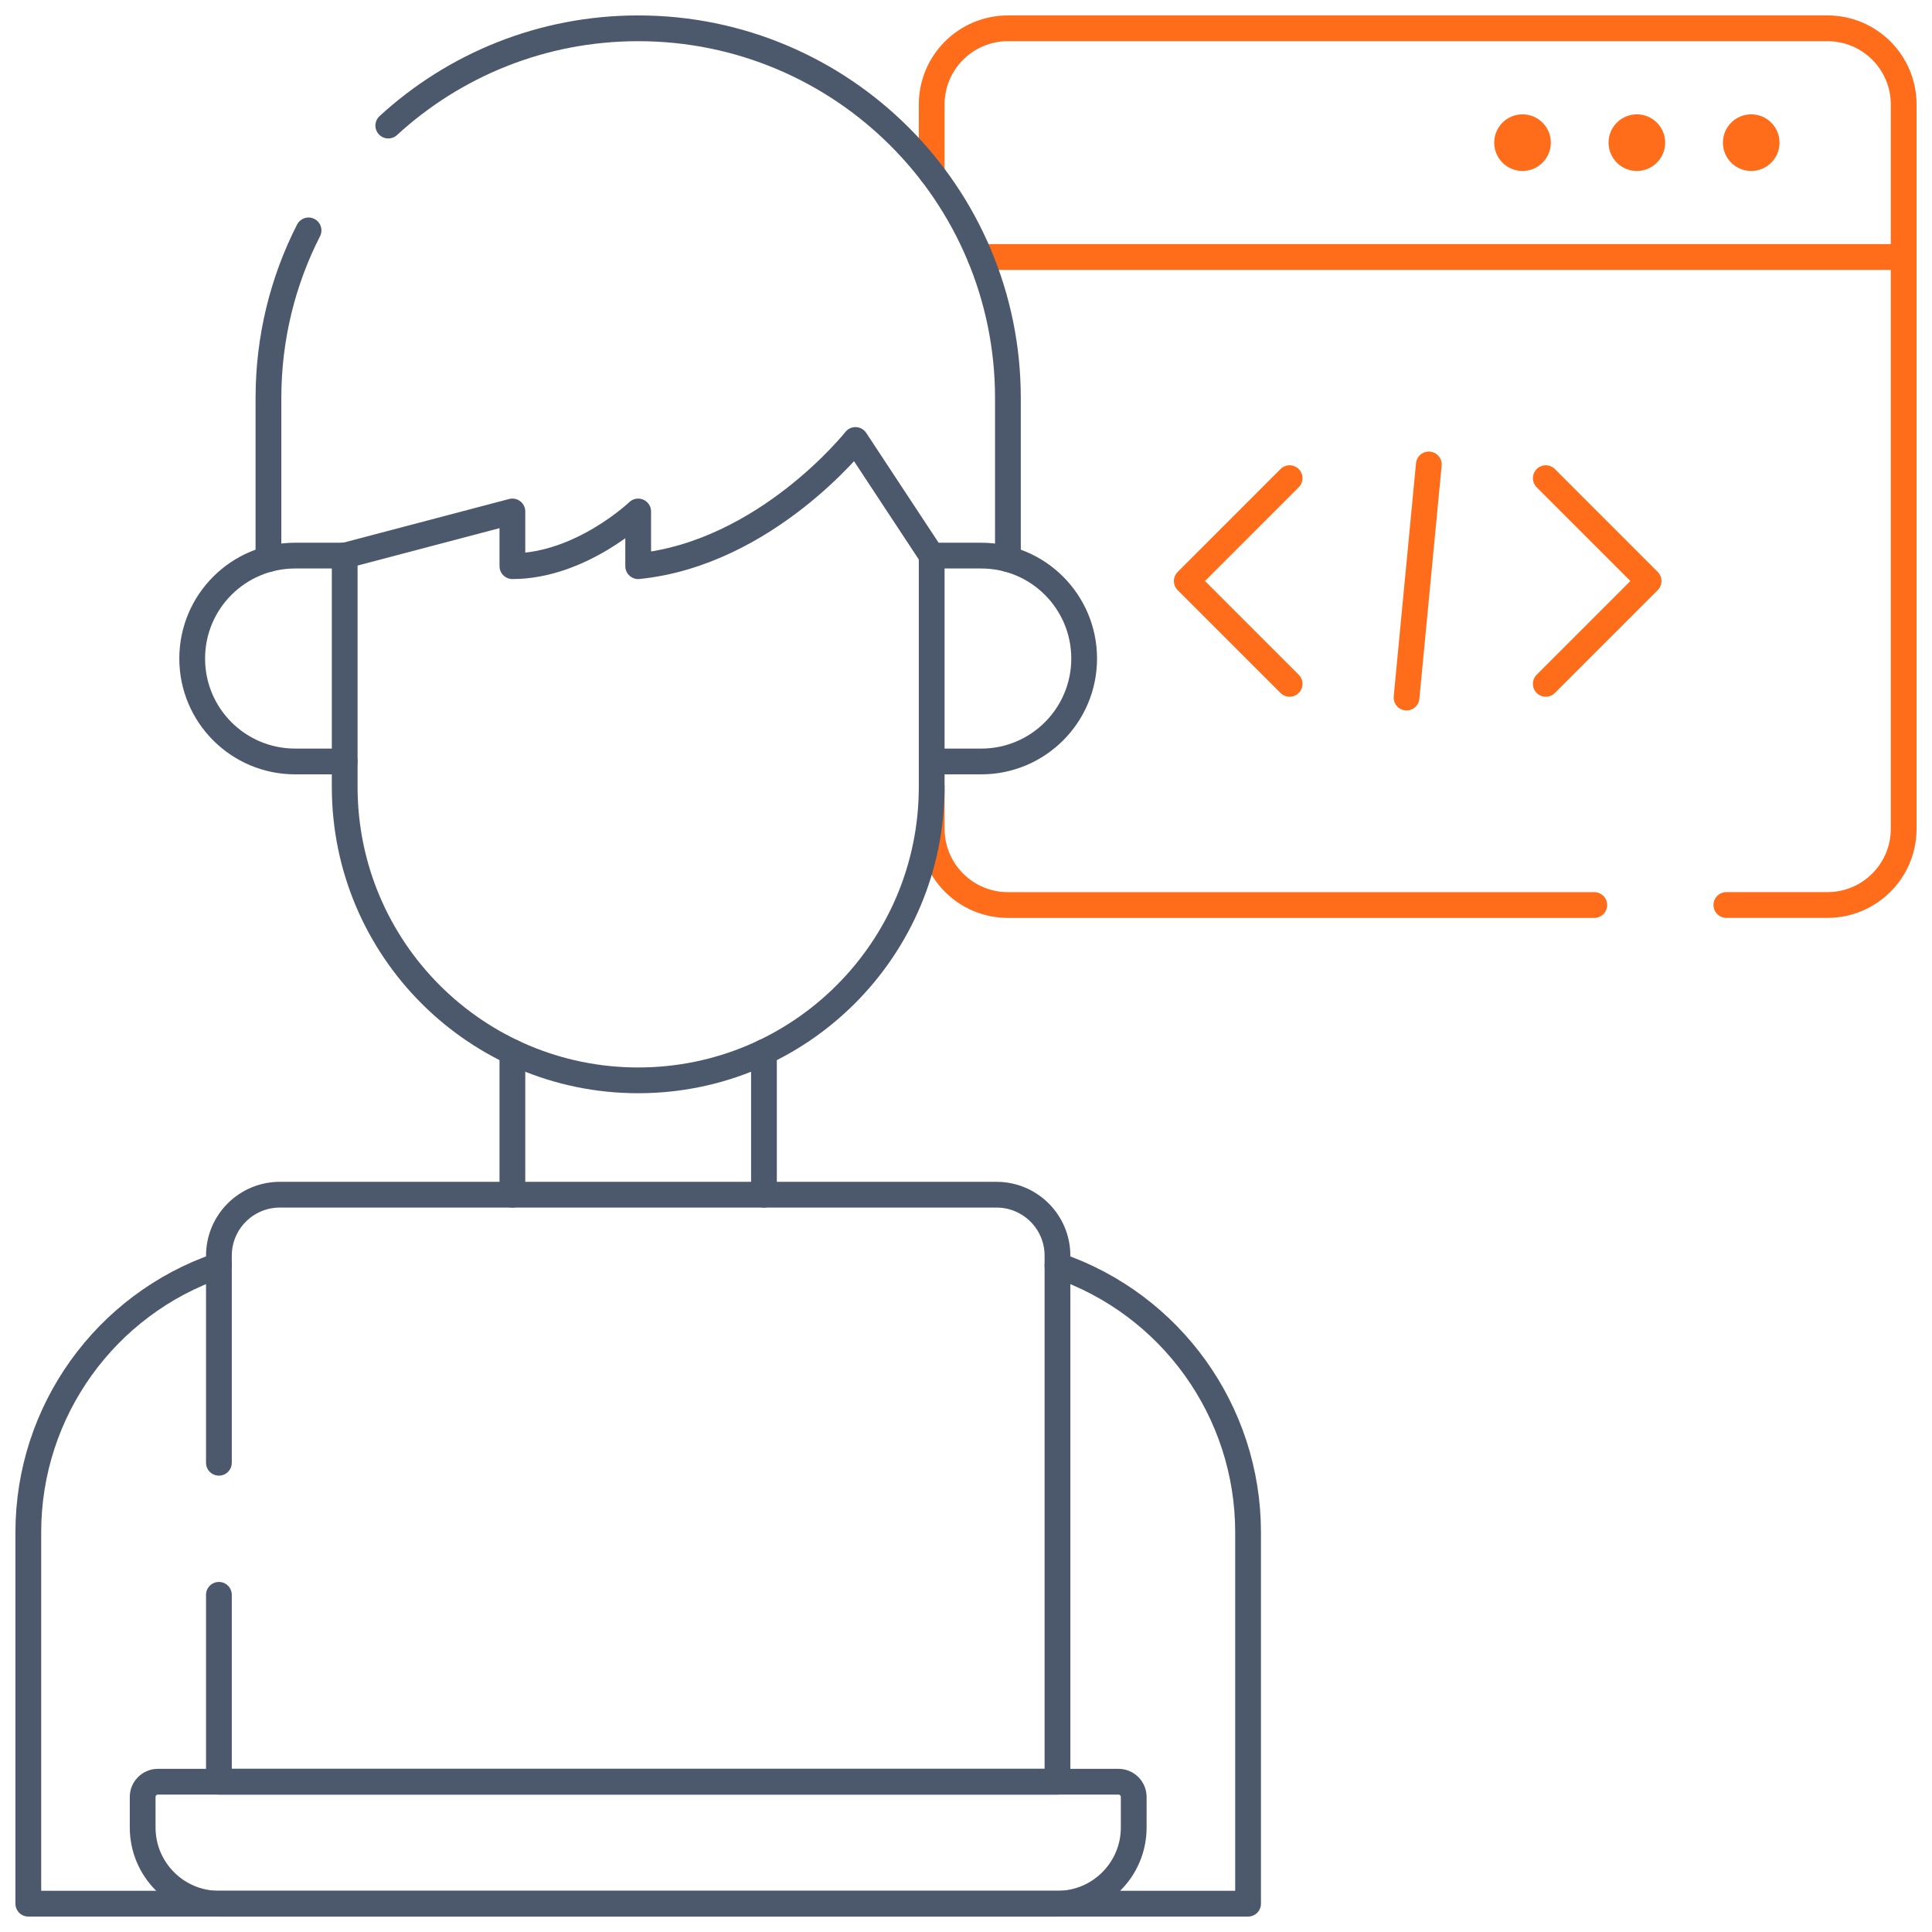
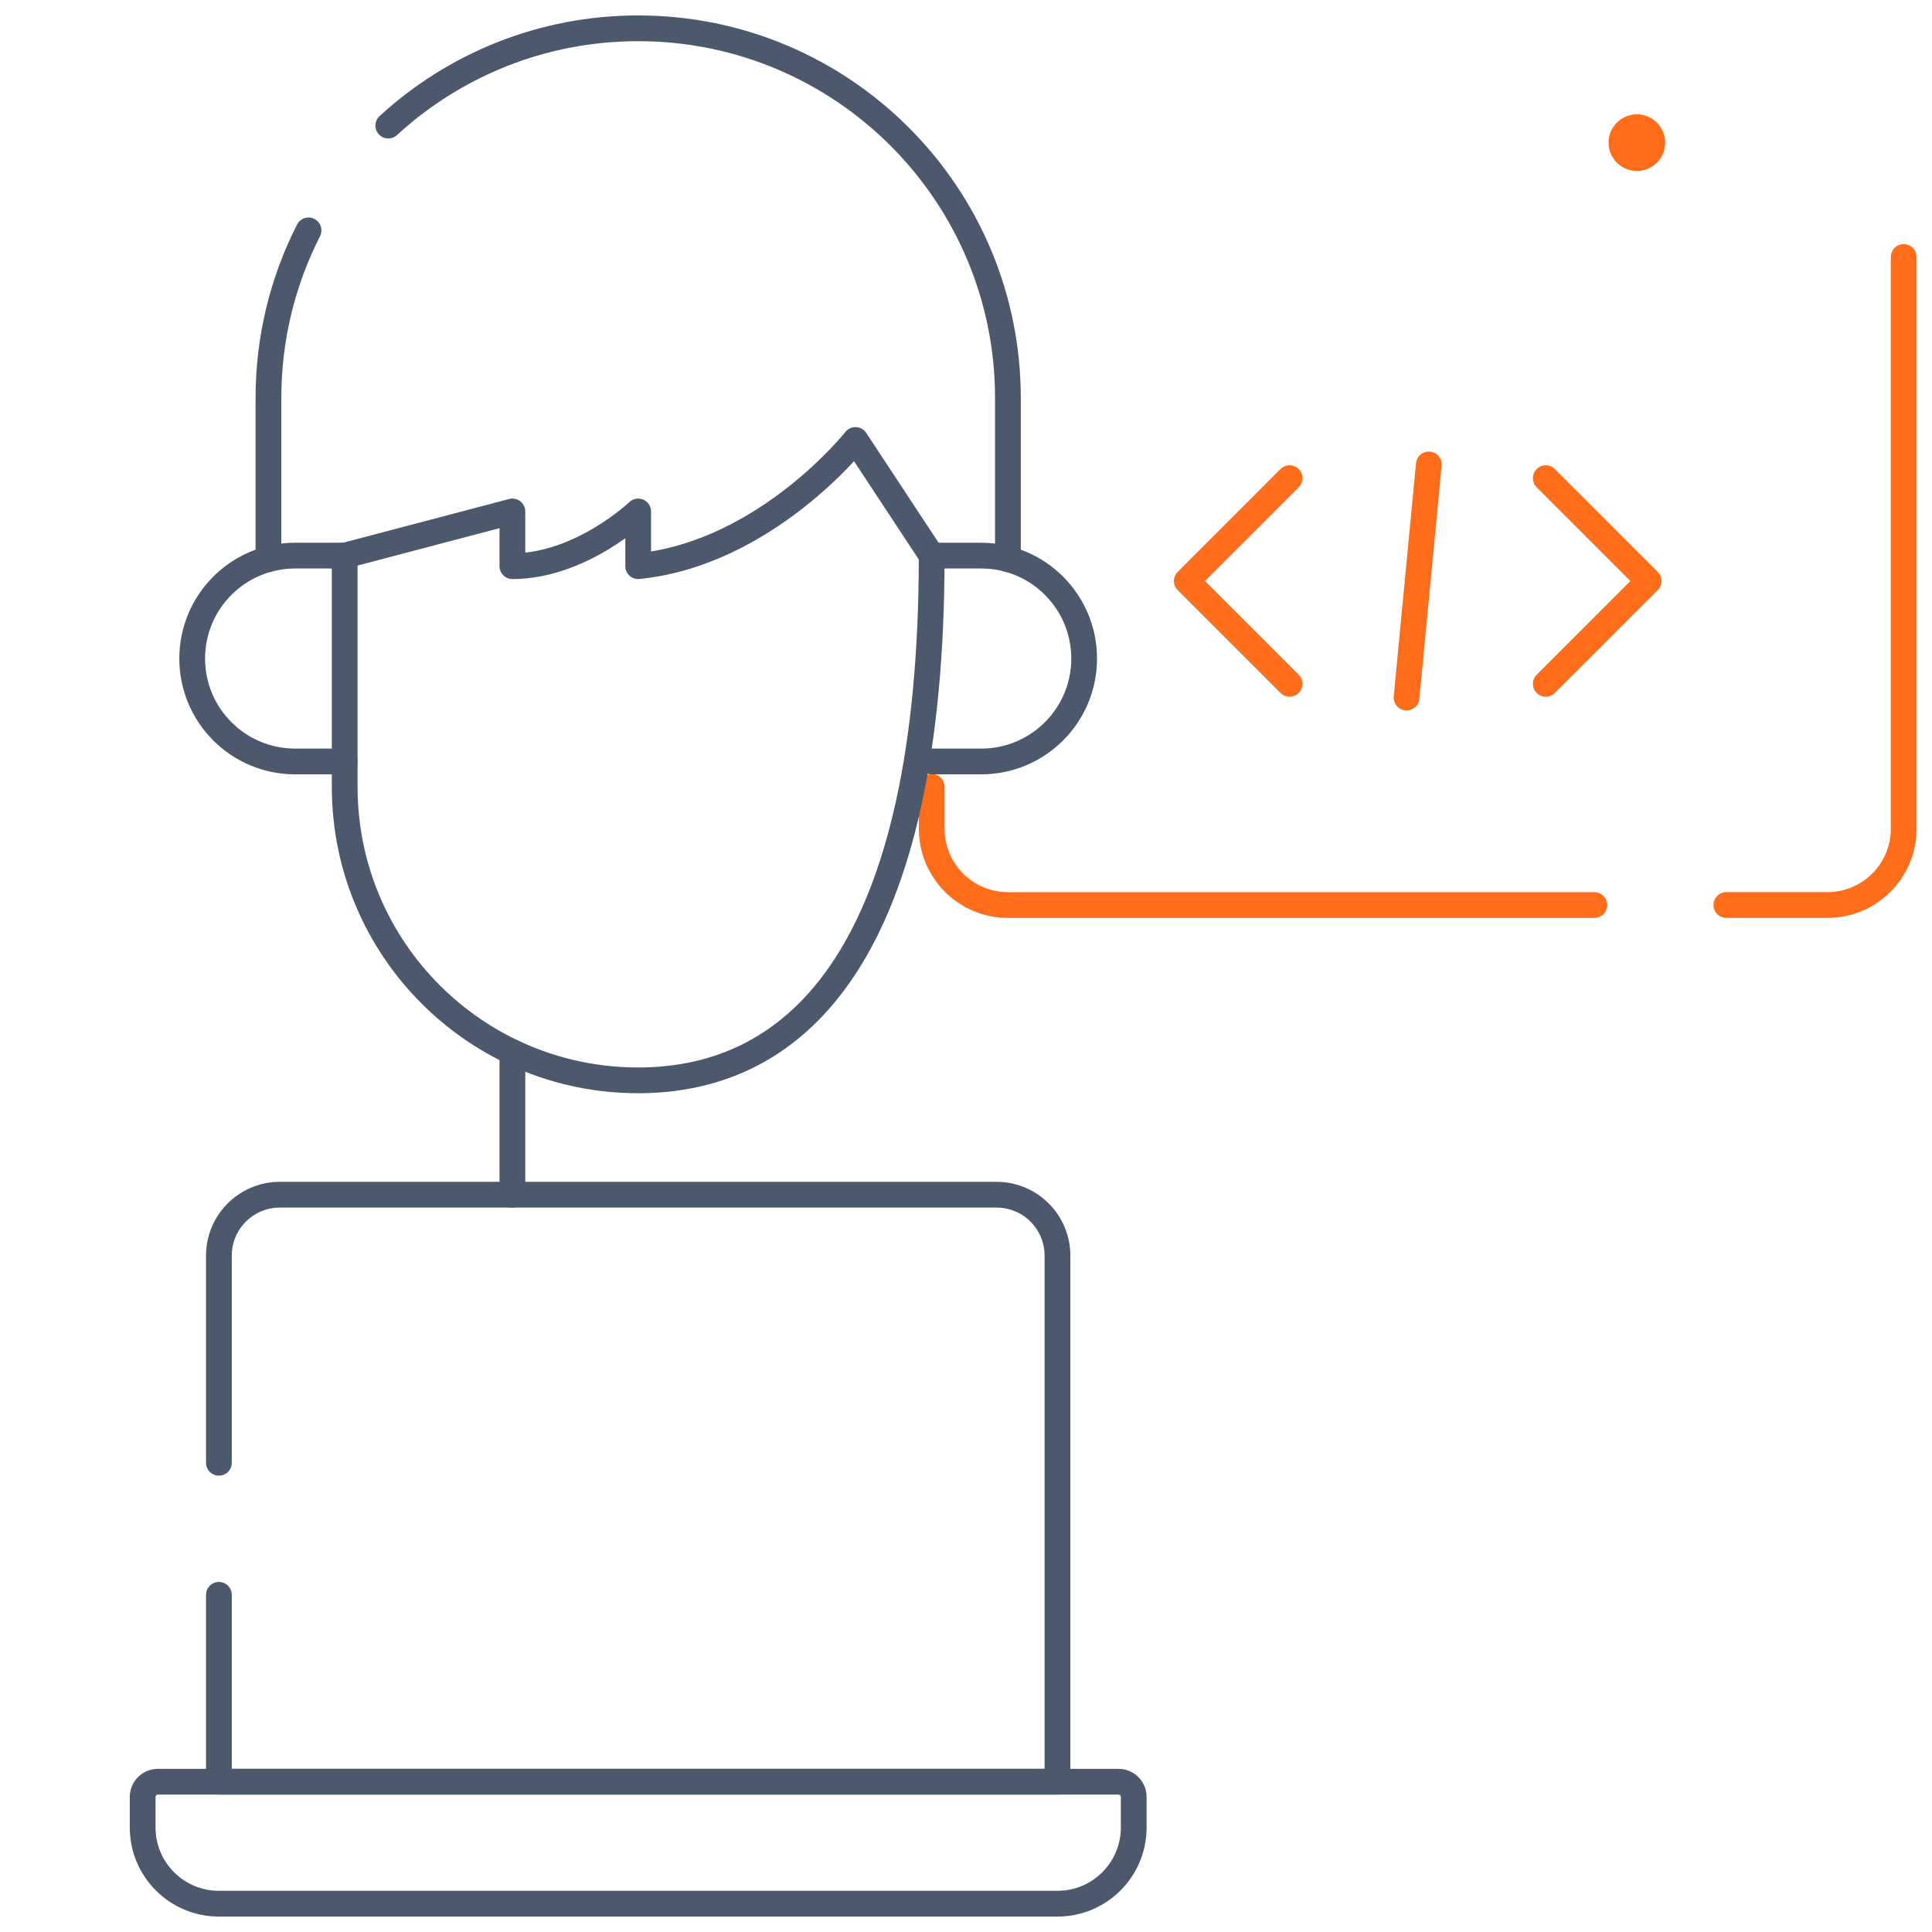
<svg xmlns="http://www.w3.org/2000/svg" width="75" height="75" viewBox="0 0 75 75" fill="none">
  <g clip-path="url(#clip0_11566_19048)">
    <path d="M36.169 30.545V32.172C36.169 33.807 37.493 35.133 39.127 35.133H61.89" stroke="#FF6C1A" stroke-miterlimit="10" stroke-linecap="round" stroke-linejoin="round" />
    <path d="M73.901 9.977V32.172C73.901 33.807 72.576 35.132 70.942 35.132H67.017" stroke="#FF6C1A" stroke-miterlimit="10" stroke-linecap="round" stroke-linejoin="round" />
-     <path d="M38.046 9.977H73.901V4.058C73.901 2.423 72.577 1.099 70.942 1.099H39.128C37.493 1.099 36.168 2.423 36.168 4.058V6.723" stroke="#FF6C1A" stroke-miterlimit="10" stroke-linecap="round" stroke-linejoin="round" />
    <path d="M19.891 46.378V40.843" stroke="#4C596D" stroke-miterlimit="10" stroke-linecap="round" stroke-linejoin="round" />
-     <path d="M29.657 40.843V46.378" stroke="#4C596D" stroke-miterlimit="10" stroke-linecap="round" stroke-linejoin="round" />
    <path d="M15.073 4.875C17.628 2.53 21.034 1.099 24.775 1.099C32.701 1.099 39.127 7.525 39.127 15.453V21.706" stroke="#4C596D" stroke-miterlimit="10" stroke-linecap="round" stroke-linejoin="round" />
    <path d="M10.421 21.706V15.453C10.421 13.109 10.982 10.897 11.978 8.944" stroke="#4C596D" stroke-miterlimit="10" stroke-linecap="round" stroke-linejoin="round" />
    <path d="M13.38 21.57L19.891 19.855V21.979C22.549 21.979 24.774 19.855 24.774 19.855V21.979C29.731 21.479 33.209 17.08 33.209 17.08L36.168 21.57" stroke="#4C596D" stroke-miterlimit="10" stroke-linecap="round" stroke-linejoin="round" />
    <path d="M36.168 21.569H38.092C40.298 21.569 42.087 23.358 42.087 25.565C42.087 27.771 40.298 29.56 38.092 29.56H36.168" stroke="#4C596D" stroke-miterlimit="10" stroke-linecap="round" stroke-linejoin="round" />
    <path d="M13.38 21.569H11.457C9.25 21.569 7.461 23.358 7.461 25.565C7.461 27.771 9.25 29.56 11.457 29.56H13.38" stroke="#4C596D" stroke-miterlimit="10" stroke-linecap="round" stroke-linejoin="round" />
-     <path d="M36.168 21.569V30.546C36.168 36.838 31.067 41.939 24.774 41.939C18.482 41.939 13.381 36.838 13.381 30.546V21.569" stroke="#4C596D" stroke-miterlimit="10" stroke-linecap="round" stroke-linejoin="round" />
-     <path d="M41.051 49.125C45.44 50.627 48.45 54.767 48.45 59.483V73.901H1.099V59.483C1.099 54.767 4.108 50.627 8.497 49.125" stroke="#4C596D" stroke-miterlimit="10" stroke-linecap="round" stroke-linejoin="round" />
+     <path d="M36.168 21.569C36.168 36.838 31.067 41.939 24.774 41.939C18.482 41.939 13.381 36.838 13.381 30.546V21.569" stroke="#4C596D" stroke-miterlimit="10" stroke-linecap="round" stroke-linejoin="round" />
    <path d="M8.498 61.911V69.165H41.051V48.745C41.051 47.438 39.992 46.378 38.684 46.378H10.865C9.557 46.378 8.498 47.438 8.498 48.745V56.784" stroke="#4C596D" stroke-miterlimit="10" stroke-linecap="round" stroke-linejoin="round" />
    <path d="M41.051 73.901H8.497C6.863 73.901 5.538 72.576 5.538 70.942V69.758C5.538 69.431 5.803 69.166 6.13 69.166H43.419C43.746 69.166 44.011 69.431 44.011 69.758V70.942C44.011 72.576 42.686 73.901 41.051 73.901Z" stroke="#4C596D" stroke-miterlimit="10" stroke-linecap="round" stroke-linejoin="round" />
    <path d="M60.007 18.562L63.999 22.555L60.007 26.547" stroke="#FF6C1A" stroke-miterlimit="10" stroke-linecap="round" stroke-linejoin="round" />
    <path d="M50.063 18.562L46.071 22.555L50.063 26.547" stroke="#FF6C1A" stroke-miterlimit="10" stroke-linecap="round" stroke-linejoin="round" />
    <path d="M55.467 18.03L54.602 27.079" stroke="#FF6C1A" stroke-miterlimit="10" stroke-linecap="round" stroke-linejoin="round" />
-     <circle cx="67.982" cy="5.538" r="1.099" fill="#FF6C1A" />
    <circle cx="63.543" cy="5.538" r="1.099" fill="#FF6C1A" />
-     <circle cx="59.104" cy="5.538" r="1.099" fill="#FF6C1A" />
  </g>
  <defs>
    <clipPath id="clip0_11566_19048">
      <rect width="75" height="75" fill="white" />
    </clipPath>
  </defs>
</svg>